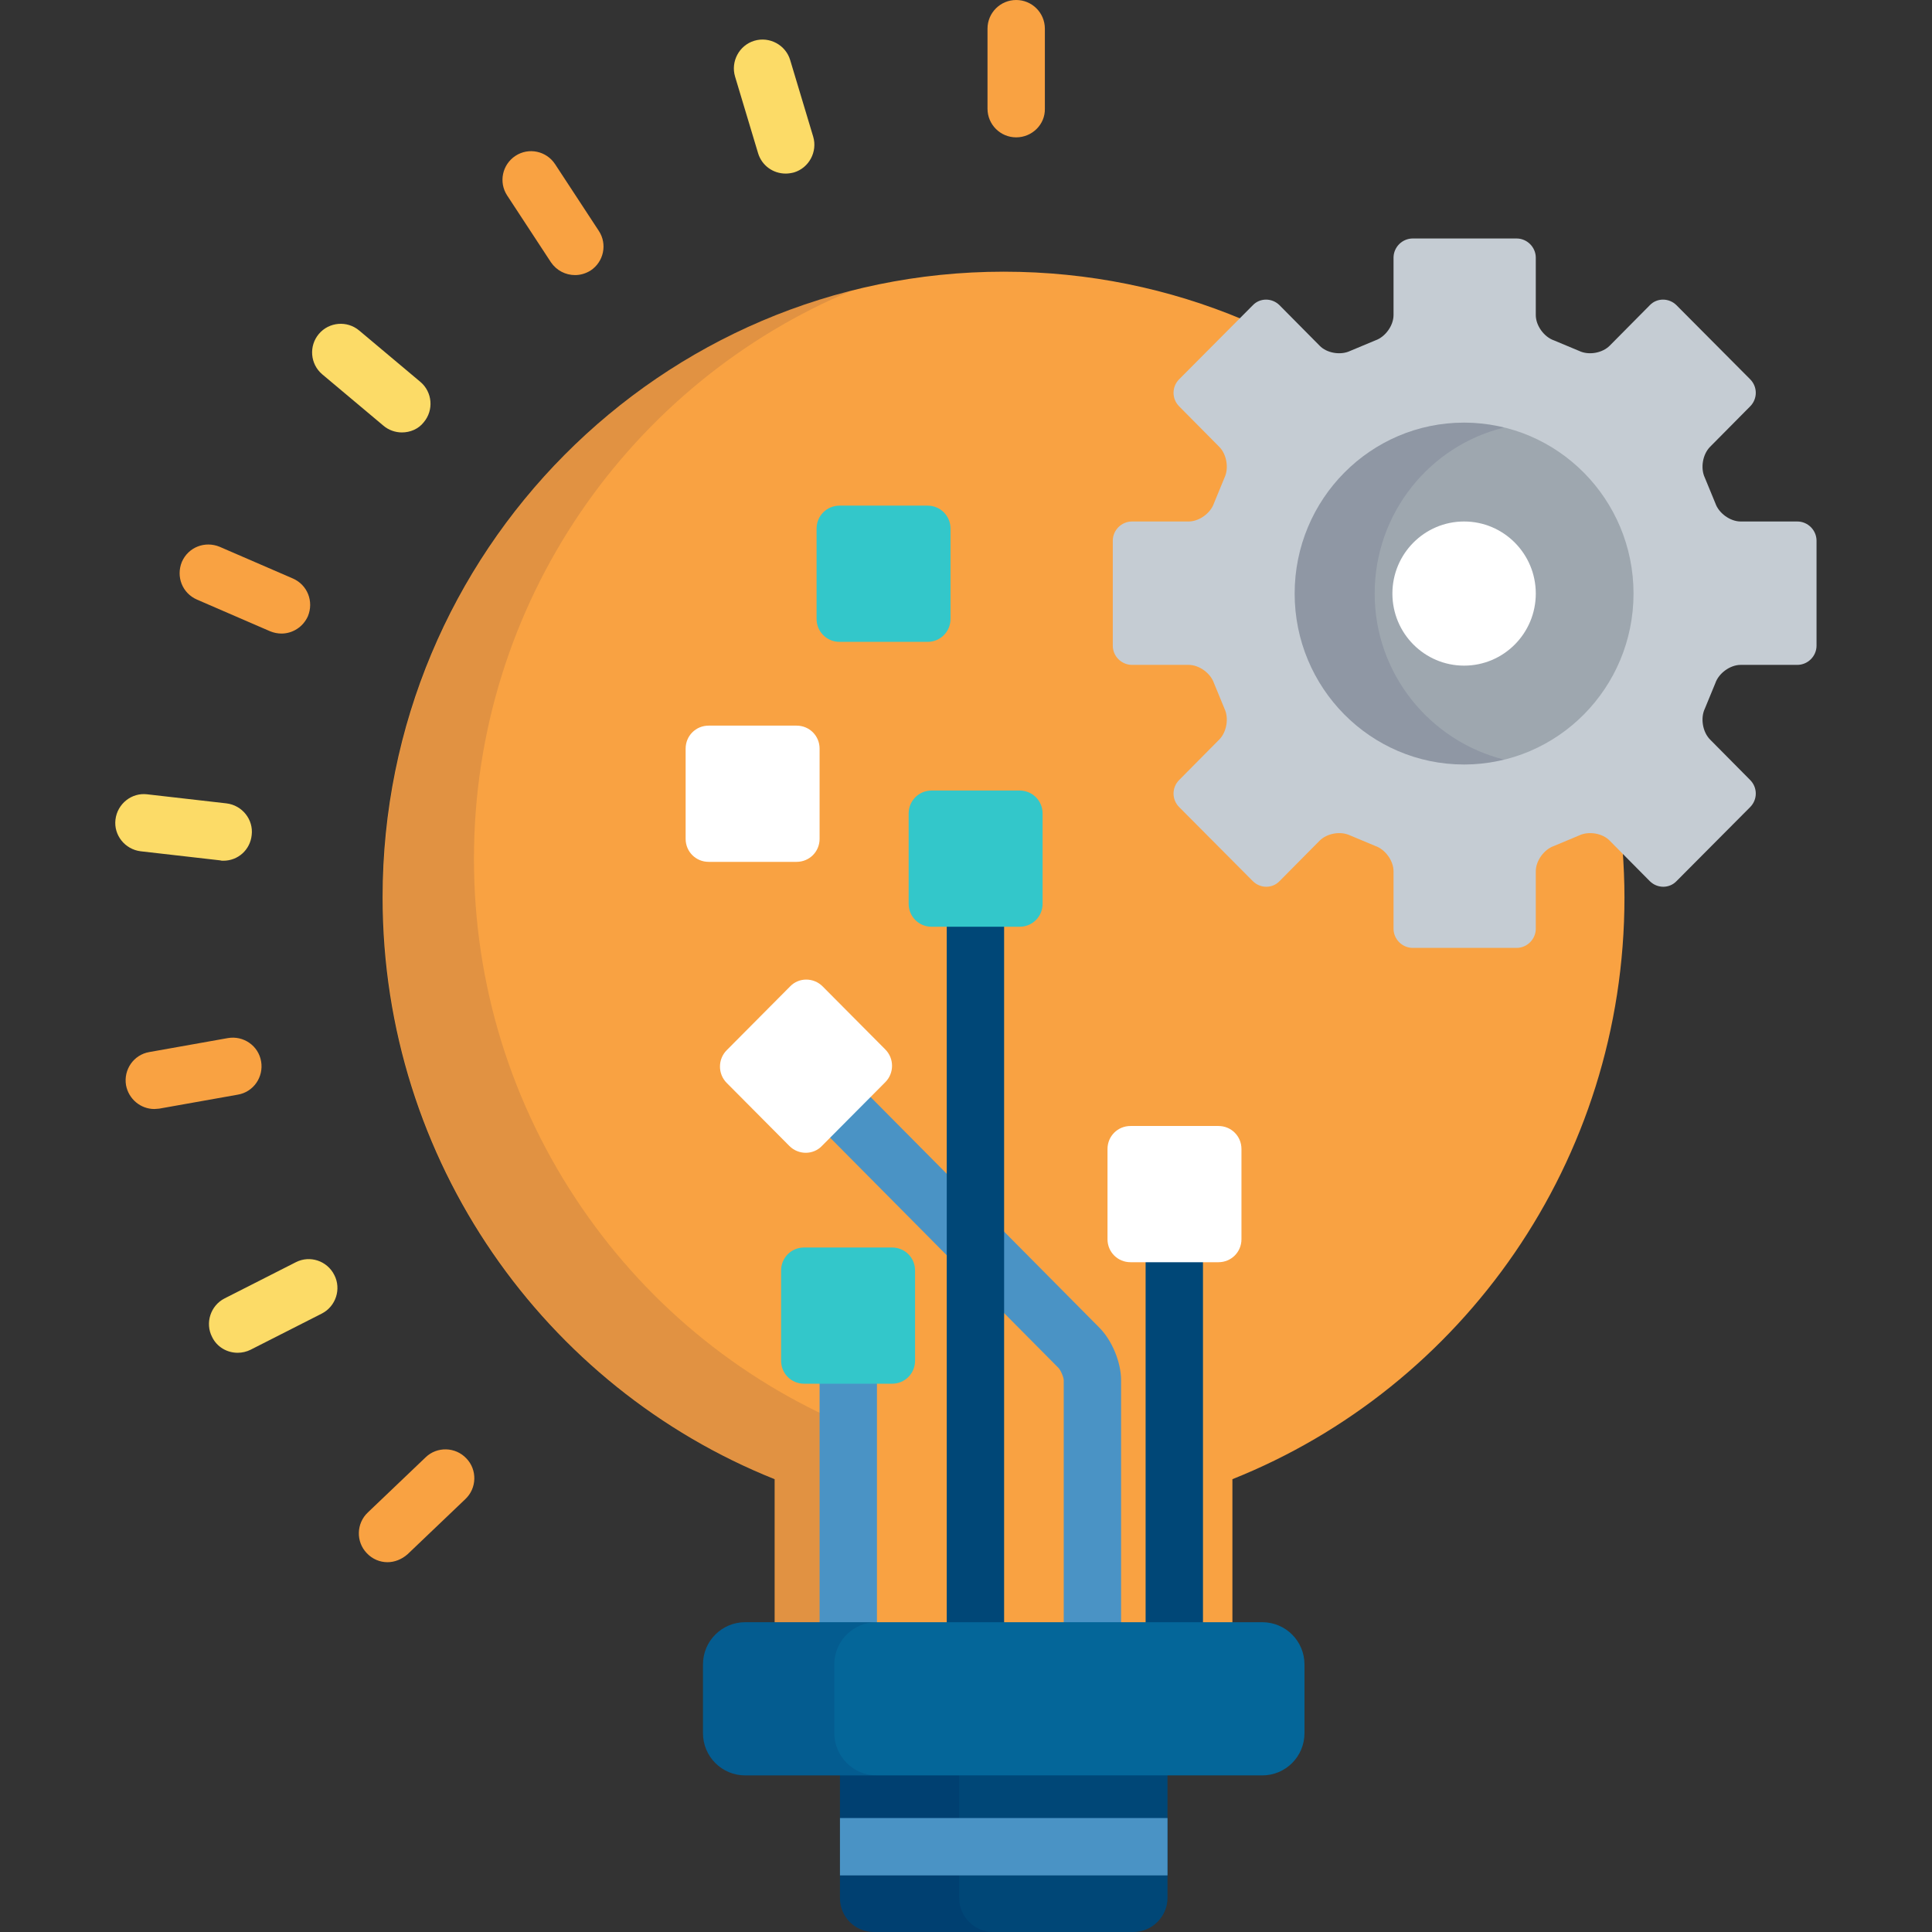
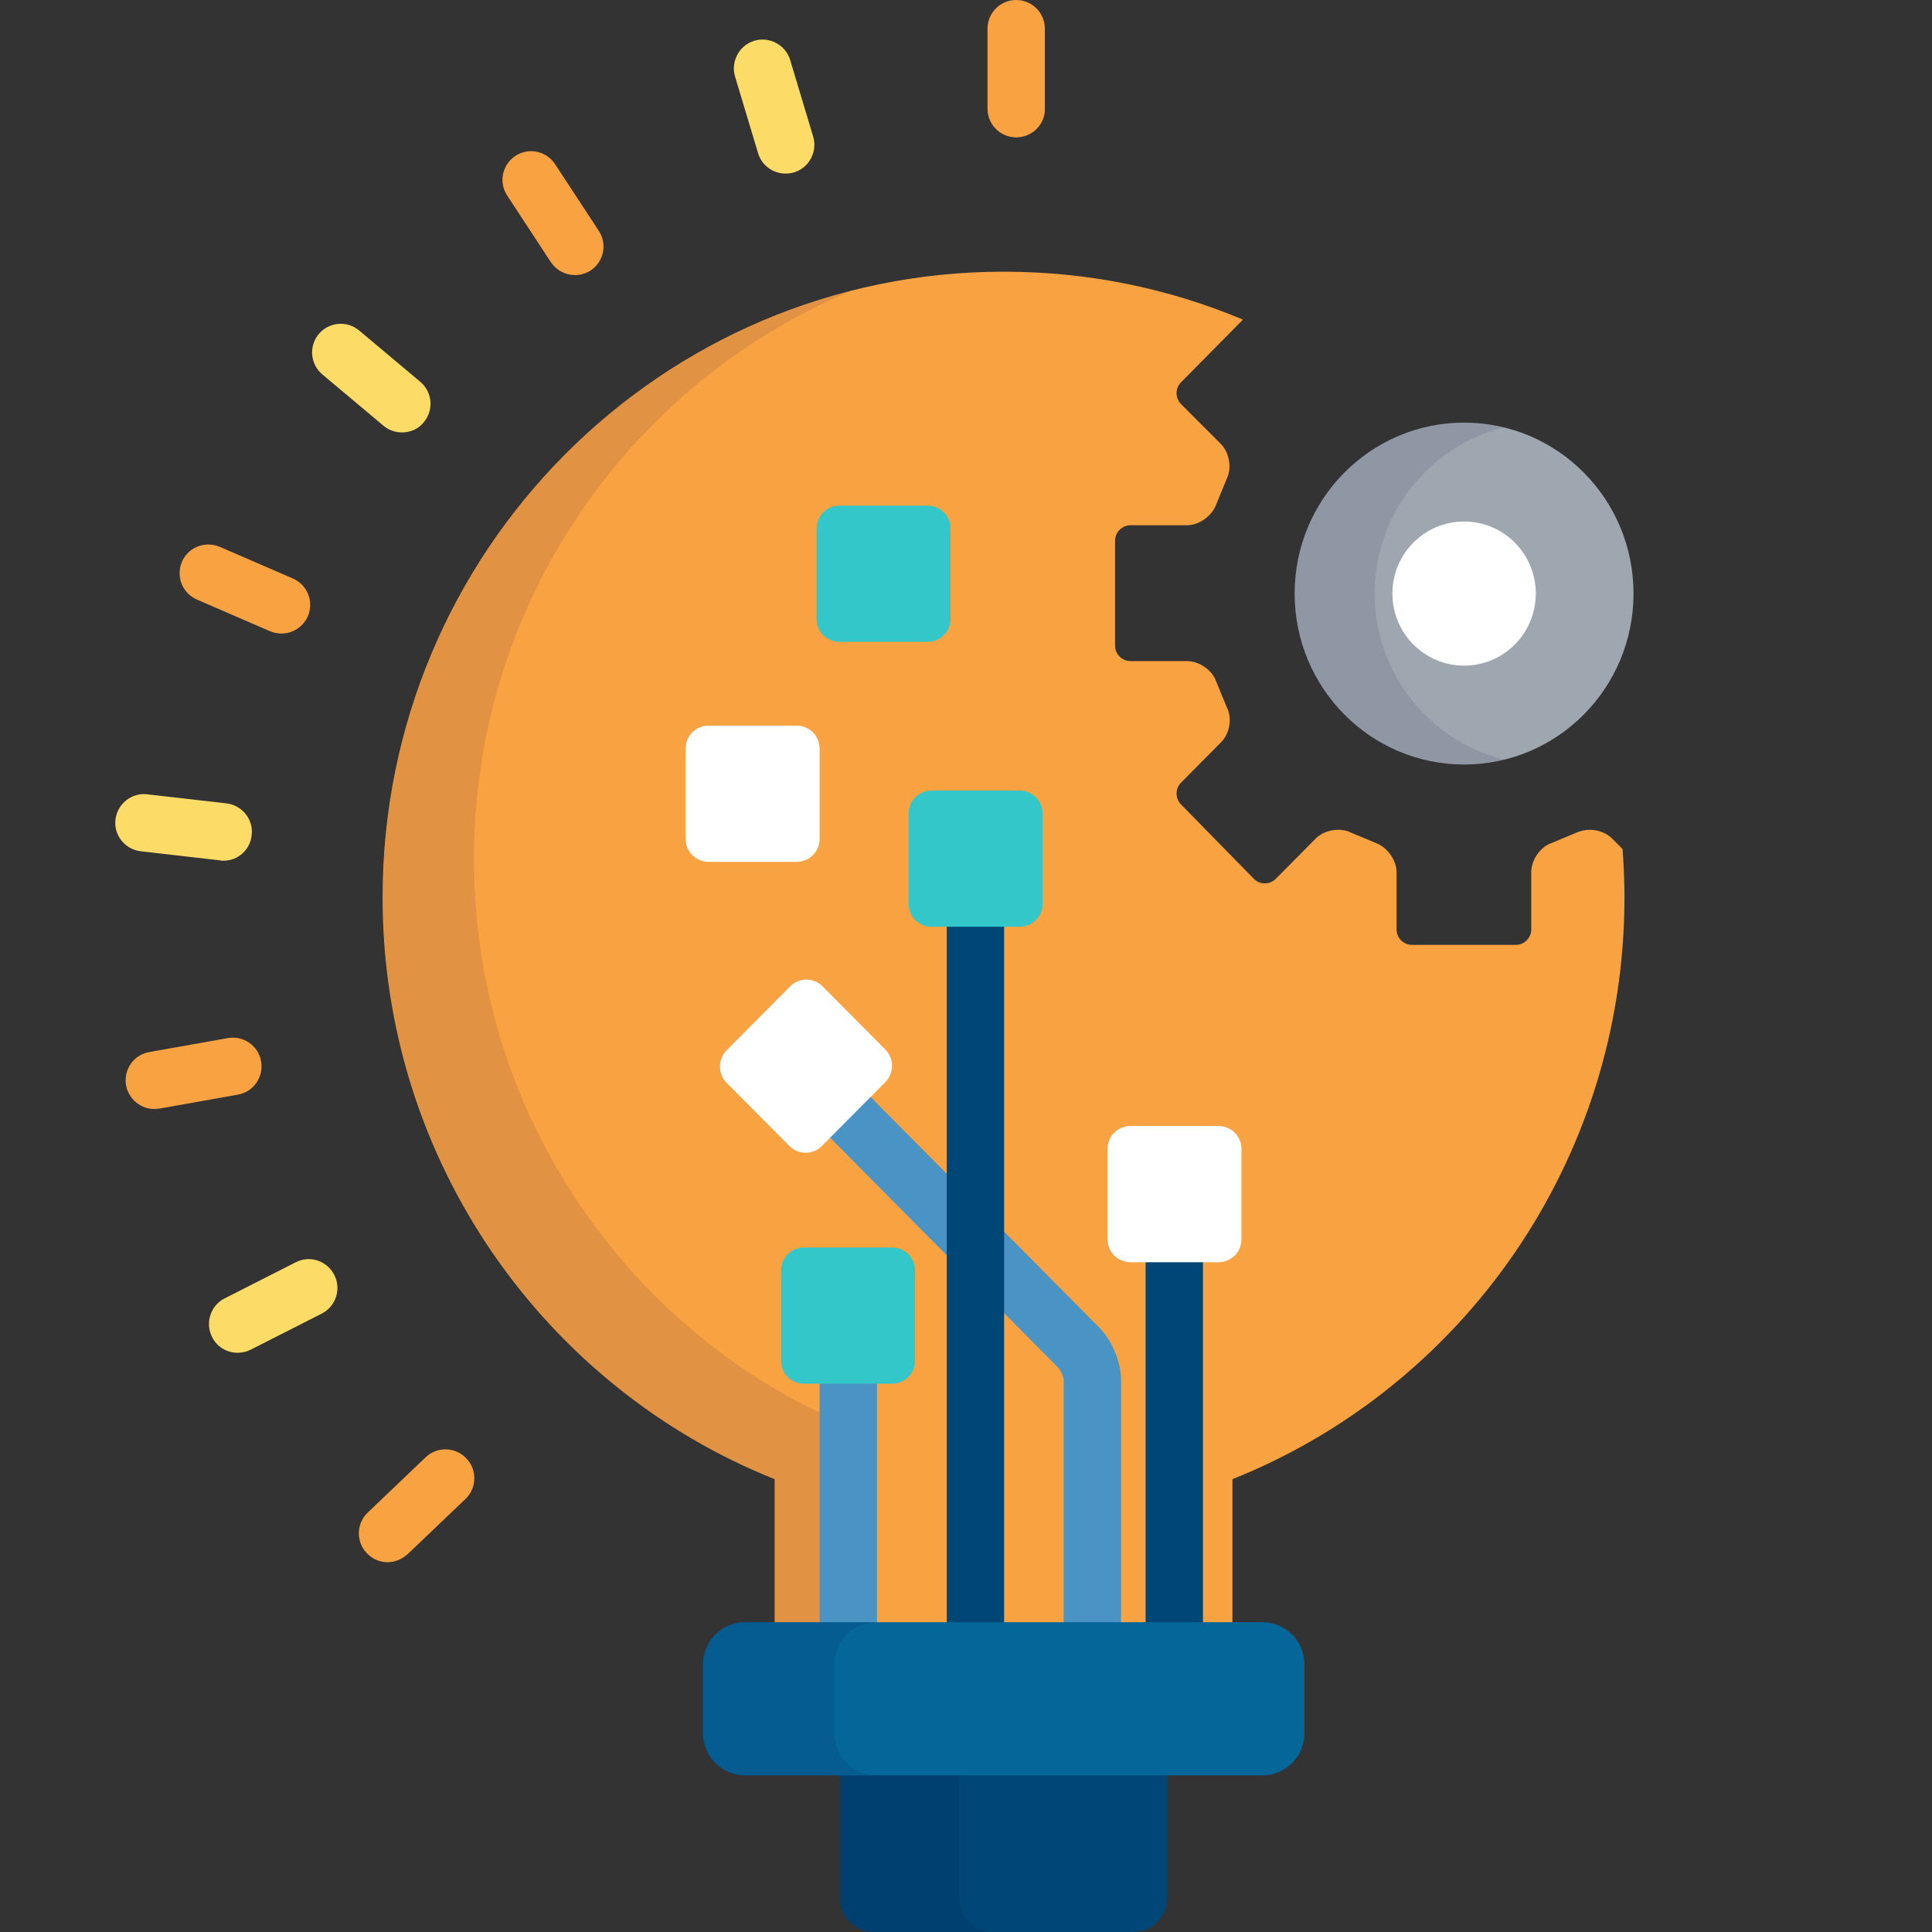
<svg xmlns="http://www.w3.org/2000/svg" version="1.1" id="Capa_1" x="0px" y="0px" viewBox="0 0 512 512" style="enable-background:new 0 0 512 512;" xml:space="preserve">
  <rect x="0" y="0" width="512" height="512" fill="#333333" stroke="none" />
  <style type="text/css">
	.st0{fill:#F9A242;}
	.st1{opacity:0.1;fill:#00003F;enable-background:new    ;}
	.st2{fill:#C5CCD3;}
	.st3{fill:#9EA7AF;}
	.st4{opacity:0.1;}
	.st5{fill:#00003F;}
	.st6{fill:#FFFFFF;}
	.st7{fill:#4A93C5;}
	.st8{fill:#004777;}
	.st9{fill:#33C7CA;}
	.st10{fill:#FCDB67;}
	.st11{fill:#046699;}
</style>
  <path class="st0" d="M427.2,222.2c-1.4-1.4-3.6-2.3-5.9-2.3c-1.2,0-2.4,0.3-3.4,0.7l-6.7,2.8c-3,1-5.4,4.5-5.4,7.7v15.2  c0,2.2-1.8,4.1-4.1,4.1h-27.5c-2.2,0-4.1-1.8-4.1-4.1v-15.2c0-3.2-2.5-6.6-5.5-7.7l-6.7-2.8c-0.9-0.5-2.1-0.7-3.3-0.7  c-2.3,0-4.5,0.9-5.9,2.3l-10.6,10.7c-0.8,0.8-1.8,1.2-2.9,1.2s-2.1-0.4-2.9-1.2L313,213.2c-1.6-1.6-1.6-4.2,0-5.8l10.6-10.7  c2.3-2.3,3-6.4,1.5-9.3l-2.8-6.8c-1-3-4.5-5.4-7.7-5.4h-15c-2.2,0-4.1-1.8-4.1-4.1v-27.8c0-2.2,1.8-4.1,4.1-4.1h15  c3.2,0,6.6-2.5,7.7-5.5l2.8-6.8c1.4-2.9,0.7-7-1.6-9.3L313,107.1c-1.6-1.6-1.6-4.2,0-5.8l16.4-16.6C309.9,76.5,288.5,72,266,72  c-90.9,0-164.6,74.2-164.6,165.8c0,70,43.1,129.9,103.9,154.2v39.3h121.3V392c60.9-24.3,103.9-84.2,103.9-154.2  c0-4.3-0.2-8.5-0.5-12.8L427.2,222.2z" />
  <path class="st1" d="M205.4,431.3h24.1v-49.5c0-1.2-0.8-2.4-1.9-2.8c-29.7-11.9-55.1-32.2-73.4-58.9c-18.7-27.3-28.6-59.2-28.6-92.5  c0-68,41.6-126.3,100.4-150.7c-71.5,18-124.5,83.2-124.5,160.9c0,70,43.1,129.9,103.9,154.2L205.4,431.3L205.4,431.3z" />
-   <path class="st2" d="M476.3,176.2c2.8,0,5.1-2.3,5.1-5.1v-27.8c0-2.8-2.3-5.1-5.1-5.1h-15c-2.8,0-5.8-2.2-6.7-4.8l-2.8-6.8  c-1.2-2.5-0.6-6.2,1.4-8.2l10.6-10.7c2-2,2-5.2,0-7.2l-19.5-19.6c-2-2-5.2-2-7.1,0l-10.6,10.7c-2,2-5.6,2.6-8.1,1.4l-6.7-2.8  c-2.6-0.9-4.8-3.9-4.8-6.7V68.3c0-2.8-2.3-5.1-5.1-5.1h-27.5c-2.8,0-5.1,2.3-5.1,5.1v15.2c0,2.8-2.2,5.8-4.8,6.7l-6.7,2.8  c-2.5,1.2-6.2,0.6-8.1-1.4l-10.6-10.7c-2-2-5.2-2-7.1,0l-19.5,19.6c-2,2-2,5.2,0,7.2l10.6,10.7c2,2,2.6,5.7,1.4,8.2l-2.8,6.8  c-0.9,2.6-3.9,4.8-6.7,4.8h-15c-2.8,0-5.1,2.3-5.1,5.1v27.8c0,2.8,2.3,5.1,5.1,5.1h15c2.8,0,5.8,2.2,6.7,4.8l2.8,6.8  c1.2,2.5,0.6,6.2-1.4,8.2l-10.6,10.7c-2,2-2,5.2,0,7.2l19.5,19.6c2,2,5.2,2,7.1,0l10.6-10.7c2-2,5.6-2.6,8.1-1.4l6.7,2.8  c2.6,0.9,4.8,3.9,4.8,6.7v15.2c0,2.8,2.3,5.1,5.1,5.1h27.5c2.8,0,5.1-2.3,5.1-5.1v-15.2c0-2.8,2.2-5.8,4.8-6.7l6.7-2.8  c2.5-1.2,6.2-0.6,8.1,1.4l10.6,10.7c2,2,5.2,2,7.1,0l19.5-19.6c2-2,2-5.2,0-7.2l-10.6-10.7c-2-2-2.6-5.7-1.4-8.2l2.8-6.8  c0.9-2.6,3.9-4.8,6.7-4.8L476.3,176.2L476.3,176.2L476.3,176.2z" />
  <ellipse class="st3" cx="388" cy="157.3" rx="44.9" ry="45.3" />
  <g class="st4">
    <path class="st5" d="M364.3,157.3c0-21.3,14.6-39.2,34.3-44c-3.4-0.8-7-1.3-10.6-1.3c-24.8,0-44.9,20.3-44.9,45.3   s20.1,45.3,44.9,45.3c3.7,0,7.2-0.5,10.6-1.3C379,196.4,364.3,178.6,364.3,157.3z" />
  </g>
  <ellipse class="st6" cx="388" cy="157.3" rx="19" ry="19.1" />
  <path class="st7" d="M291.3,351.8l-62.1-62.6L218.5,300l62,62.5c0.6,0.6,1.4,2.5,1.4,3.3v65.5h15.2v-65.5  C297.1,361,294.7,355.2,291.3,351.8z" />
  <rect x="250.9" y="244.6" class="st8" width="15.2" height="186.7" />
  <path class="st9" d="M240.8,239.5c0,3.4,2.7,6.1,6.1,6.1h23.3c3.4,0,6.1-2.7,6.1-6.1v-23.9c0-3.4-2.7-6.1-6.1-6.1h-23.3  c-3.4,0-6.1,2.7-6.1,6.1L240.8,239.5L240.8,239.5z" />
  <path class="st0" d="M269.3,36.4c-4.2,0-7.6-3.4-7.6-7.6V7.6c0-4.2,3.4-7.6,7.6-7.6s7.6,3.4,7.6,7.6v21.2  C277,33,273.5,36.4,269.3,36.4z" />
  <path class="st10" d="M208.2,46c-3.3,0-6.3-2.1-7.3-5.4l-6.1-20.3c-1.2-4,1.1-8.3,5.1-9.5c4-1.2,8.3,1.1,9.5,5.1l6.1,20.3  c1.2,4-1.1,8.3-5.1,9.5C209.6,45.9,208.9,46,208.2,46z" />
  <path class="st0" d="M152.4,72.9c-2.5,0-4.9-1.2-6.4-3.4l-11.6-17.7c-2.3-3.5-1.3-8.2,2.2-10.5c3.5-2.3,8.2-1.3,10.5,2.2l11.6,17.7  c2.3,3.5,1.3,8.2-2.2,10.5C155.2,72.5,153.8,72.9,152.4,72.9z" />
  <path class="st10" d="M106.5,114.6c-1.7,0-3.5-0.6-4.9-1.8L85.4,99.2c-3.2-2.7-3.6-7.5-0.9-10.7c2.7-3.2,7.5-3.6,10.7-0.9l16.2,13.6  c3.2,2.7,3.6,7.5,0.9,10.7C110.9,113.7,108.7,114.6,106.5,114.6z" />
  <path class="st0" d="M74.6,167.9c-1,0-2-0.2-3-0.6l-19.4-8.4c-3.9-1.7-5.6-6.1-4-10c1.7-3.9,6.1-5.6,10-4l19.4,8.4  c3.9,1.7,5.6,6.1,4,10C80.3,166.2,77.5,167.9,74.6,167.9z" />
  <path class="st10" d="M59.2,228.1c-0.3,0-0.6,0-0.9-0.1l-21-2.4c-4.2-0.5-7.2-4.3-6.7-8.4c0.5-4.2,4.3-7.2,8.4-6.7l21,2.4  c4.2,0.5,7.2,4.3,6.7,8.4C66.3,225.2,63.1,228.1,59.2,228.1z" />
  <path class="st0" d="M40.9,293.9c-3.6,0-6.8-2.6-7.5-6.3c-0.7-4.1,2-8.1,6.2-8.8l20.8-3.7c4.1-0.7,8.1,2,8.8,6.2  c0.7,4.1-2,8.1-6.2,8.8l-20.8,3.7C41.8,293.8,41.4,293.9,40.9,293.9z" />
  <path class="st10" d="M63,358.5c-2.8,0-5.5-1.5-6.8-4.2c-1.9-3.7-0.4-8.3,3.3-10.2l18.9-9.6c3.7-1.9,8.3-0.4,10.2,3.4  c1.9,3.7,0.4,8.3-3.3,10.2l-18.9,9.6C65.4,358.2,64.2,358.5,63,358.5z" />
  <path class="st0" d="M102.7,414c-2,0-4-0.8-5.5-2.4c-2.9-3-2.8-7.9,0.3-10.8l15.3-14.6c3-2.9,7.9-2.8,10.8,0.3  c2.9,3,2.8,7.9-0.3,10.8l-15.3,14.6C106.4,413.3,104.5,414,102.7,414z" />
  <rect x="217.2" y="365.4" class="st7" width="15.2" height="66" />
  <path class="st9" d="M207,360.6c0,3.4,2.7,6.1,6.1,6.1h23.3c3.4,0,6.1-2.7,6.1-6.1v-23.9c0-3.4-2.7-6.1-6.1-6.1h-23.3  c-3.4,0-6.1,2.7-6.1,6.1V360.6z" />
  <rect x="303.6" y="332.9" class="st8" width="15.2" height="98.4" />
  <path class="st6" d="M192.6,278.3c-2.4,2.4-2.4,6.3,0,8.7l16.6,16.7c2.4,2.4,6.3,2.4,8.6,0l16.8-16.9c2.4-2.4,2.4-6.3,0-8.7  L218,261.4c-2.4-2.4-6.3-2.4-8.6,0L192.6,278.3z" />
  <path class="st8" d="M222.6,463.2V503c0,5,4,9,9,9h68.8c4.9,0,9-4.1,9-9v-39.7H222.6z" />
  <g class="st4">
    <path class="st5" d="M254.2,503v-39.7h-31.6V503c0,5,4,9,9,9h31.6C258.2,512,254.2,507.9,254.2,503z" />
  </g>
  <g>
-     <rect x="222.6" y="481.8" class="st7" width="86.8" height="15.2" />
    <path class="st11" d="M345.7,459.3c0,6.2-5,11.2-11.2,11.2h-137c-6.2,0-11.2-5-11.2-11.2v-18.2c0-6.2,5-11.2,11.2-11.2h137   c6.2,0,11.2,5,11.2,11.2V459.3z" />
  </g>
  <g class="st4">
    <path class="st5" d="M221.1,459.3v-18.2c0-6.2,5-11.2,11.2-11.2h-34.8c-6.2,0-11.2,5-11.2,11.2v18.2c0,6.2,5,11.2,11.2,11.2h34.8   C226.2,470.5,221.1,465.5,221.1,459.3z" />
  </g>
  <g>
    <path class="st6" d="M293.5,328.4c0,3.4,2.7,6.1,6.1,6.1h23.3c3.4,0,6.1-2.7,6.1-6.1v-23.9c0-3.4-2.7-6.1-6.1-6.1h-23.3   c-3.4,0-6.1,2.7-6.1,6.1V328.4z" />
    <path class="st6" d="M181.7,222.3c0,3.4,2.7,6.1,6.1,6.1h23.3c3.4,0,6.1-2.7,6.1-6.1v-23.9c0-3.4-2.7-6.1-6.1-6.1h-23.3   c-3.4,0-6.1,2.7-6.1,6.1V222.3z" />
  </g>
  <path class="st9" d="M216.4,164c0,3.4,2.7,6.1,6.1,6.1h23.3c3.4,0,6.1-2.7,6.1-6.1v-23.9c0-3.4-2.7-6.1-6.1-6.1h-23.3  c-3.4,0-6.1,2.7-6.1,6.1V164z" />
</svg>